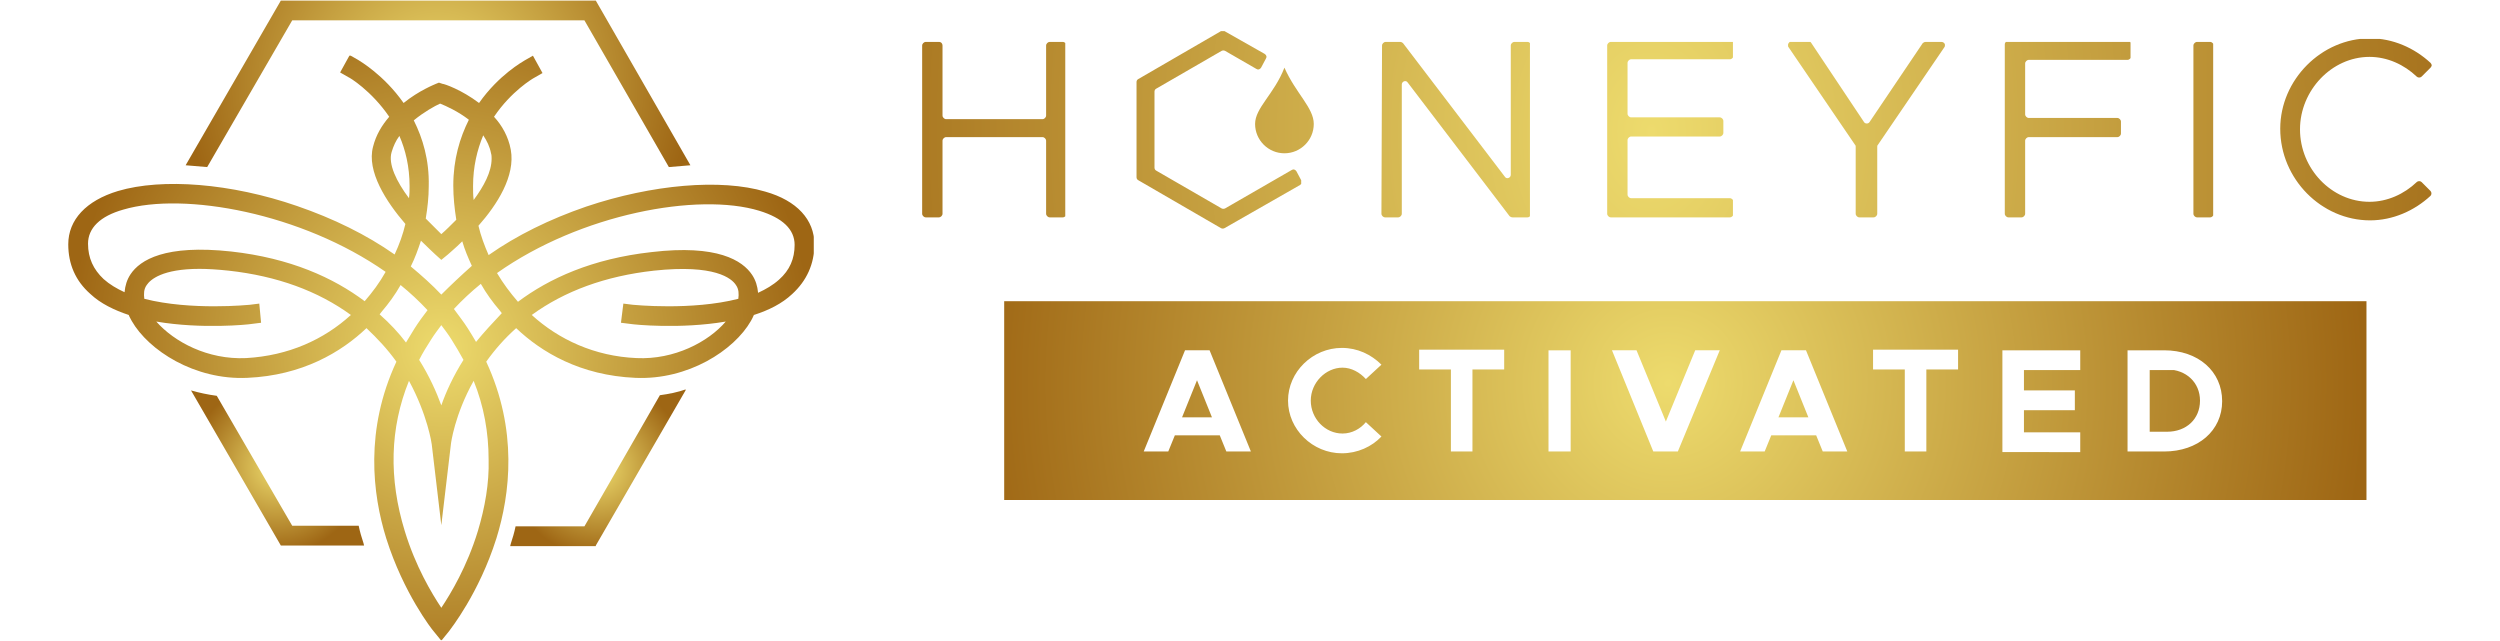
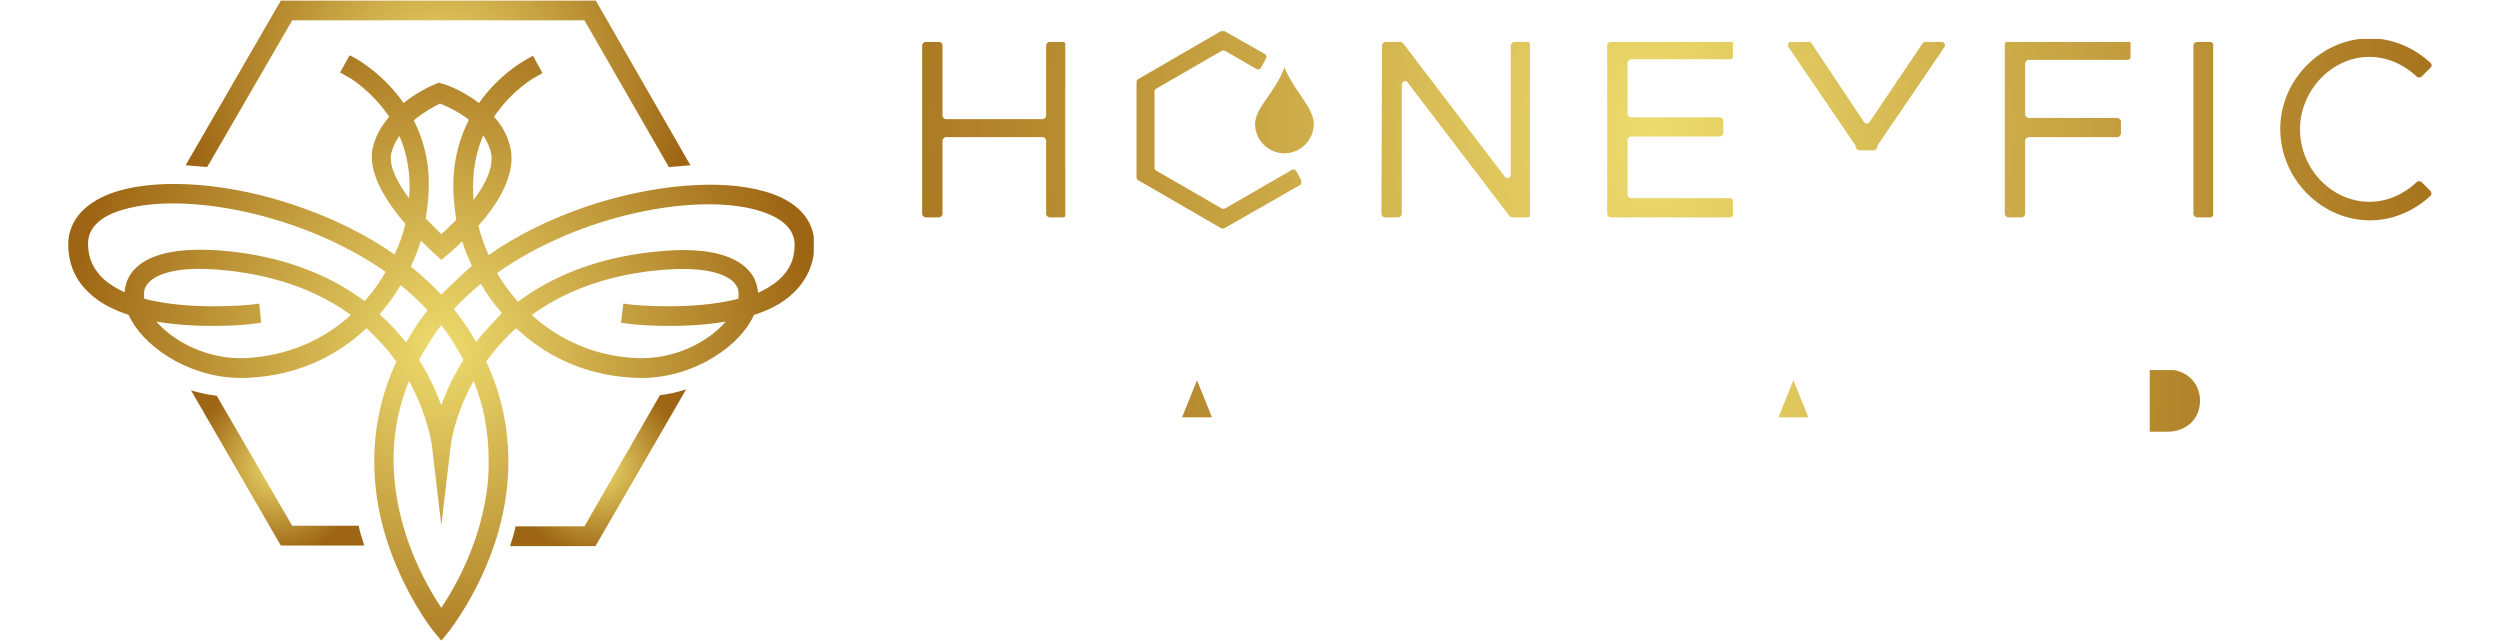
<svg xmlns="http://www.w3.org/2000/svg" xmlns:xlink="http://www.w3.org/1999/xlink" version="1.1" id="Vrstva_1" x="0px" y="0px" viewBox="0 0 417.5 107" style="enable-background:new 0 0 417.5 107;" xml:space="preserve">
  <style type="text/css">
	
		.st0{clip-path:url(#SVGID_00000002373531315367794560000001979224464639521692_);fill:url(#SVGID_00000158747205361840772910000006946990513816494208_);}
	
		.st1{clip-path:url(#SVGID_00000043450906182802926090000008253278596436802732_);fill:url(#SVGID_00000155142493918745001390000013002609383417738402_);}
	
		.st2{clip-path:url(#SVGID_00000077293500484577992150000018378789825143589018_);fill:url(#SVGID_00000149339437885401214450000003885155552434959781_);}
	
		.st3{clip-path:url(#SVGID_00000124129333657344505460000006150079032414172336_);fill:url(#SVGID_00000074412505731857709260000013066618536785347249_);}
	
		.st4{clip-path:url(#SVGID_00000081639318477884983770000010279386515742973116_);fill:url(#SVGID_00000146495341035740567940000002831588999323904645_);}
	
		.st5{clip-path:url(#SVGID_00000101096065715097281370000014593693669351049353_);fill:url(#SVGID_00000052788453385438155480000008328055602344837285_);}
	
		.st6{clip-path:url(#SVGID_00000042738018146004682450000010862588446437991830_);fill:url(#SVGID_00000083074203148061835430000009208633821614624920_);}
	
		.st7{clip-path:url(#SVGID_00000039821606896989817520000016870716647644348302_);fill:url(#SVGID_00000029740976370518654300000005385660256005470106_);}
	
		.st8{clip-path:url(#SVGID_00000097492614472452356910000000802554272816023427_);fill:url(#SVGID_00000169535786523485928100000010671020648352443526_);}
	
		.st9{clip-path:url(#SVGID_00000086674060638421920910000009790180303041324161_);fill:url(#SVGID_00000055675508355737827310000010962506020014542755_);}
	
		.st10{clip-path:url(#SVGID_00000146466555139383205470000007133548175447537584_);fill:url(#SVGID_00000116957723393426930300000017998330330519515306_);}
	
		.st11{clip-path:url(#SVGID_00000041259274878429487670000013374718693201396910_);fill:url(#SVGID_00000123435521562250934920000001570862610426494655_);}
	
		.st12{clip-path:url(#SVGID_00000168076717536612786960000016100547476194240687_);fill:url(#SVGID_00000084519737168725597170000005160974581515287725_);}
	
		.st13{clip-path:url(#SVGID_00000177452705457976659910000003271142215045317811_);fill:url(#SVGID_00000085251671361518395780000003567145561079189645_);}
	
		.st14{clip-path:url(#SVGID_00000149354534632983652180000001842995198835159436_);fill:url(#SVGID_00000181052419811409573250000010533864701824521869_);}
	
		.st15{clip-path:url(#SVGID_00000121261354202121652350000008130677121575303332_);fill:url(#SVGID_00000067918077413973671340000009049710918706560948_);}
	
		.st16{clip-path:url(#SVGID_00000145038720611420636660000017400079451506901395_);fill:url(#SVGID_00000041279773929139266490000013356775066180711559_);}
</style>
  <g>
    <g>
      <defs>
        <path id="SVGID_1_" d="M34.6,27.9L48.8,3.4l48.8,0l14.1,24.5c1.2-0.1,2.4-0.2,3.6-0.3L99.5,0.1l-52.6,0L31,27.6     C32.2,27.7,33.4,27.8,34.6,27.9" />
      </defs>
      <clipPath id="SVGID_00000050657108466684773810000016694963261099664050_">
        <use xlink:href="#SVGID_1_" style="overflow:visible;" />
      </clipPath>
      <radialGradient id="SVGID_00000062158905809670659310000011974230878993605022_" cx="-111.234" cy="491.852" r="1" gradientTransform="matrix(42.152 0 -2.027395e-05 -42.152 4761.914 20746.537)" gradientUnits="userSpaceOnUse">
        <stop offset="0" style="stop-color:#EDDB6D" />
        <stop offset="1" style="stop-color:#9E6614" />
      </radialGradient>
      <rect x="31" y="0.1" style="clip-path:url(#SVGID_00000050657108466684773810000016694963261099664050_);fill:url(#SVGID_00000062158905809670659310000011974230878993605022_);" width="84.3" height="27.8" />
    </g>
    <g>
      <defs>
        <path id="SVGID_00000011020453874653184380000004882905726612289702_" d="M46.9,91.1l13.9,0c0-0.1-0.1-0.3-0.1-0.4     c-0.3-0.9-0.6-1.9-0.8-2.9H48.8L36.2,66.1c-1.5-0.2-2.9-0.5-4.3-0.9L46.9,91.1z" />
      </defs>
      <clipPath id="SVGID_00000057137174145550406180000000479988807804979346_">
        <use xlink:href="#SVGID_00000011020453874653184380000004882905726612289702_" style="overflow:visible;" />
      </clipPath>
      <radialGradient id="SVGID_00000011751623702930596800000007597792429261840052_" cx="-155.784" cy="524.371" r="1" gradientTransform="matrix(14.449 0 0 -14.449 2297.259 7654.701)" gradientUnits="userSpaceOnUse">
        <stop offset="0" style="stop-color:#EDDB6D" />
        <stop offset="1" style="stop-color:#9E6614" />
      </radialGradient>
      <rect x="31.9" y="65.2" style="clip-path:url(#SVGID_00000057137174145550406180000000479988807804979346_);fill:url(#SVGID_00000011751623702930596800000007597792429261840052_);" width="28.9" height="26" />
    </g>
    <g>
      <defs>
        <path id="SVGID_00000158029635920890313570000017434260669535534260_" d="M99.5,91.1L114.6,65c-1.4,0.5-2.9,0.8-4.4,1L97.6,87.9     H86.1c-0.2,1-0.5,2-0.8,2.9c0,0.1-0.1,0.3-0.1,0.4H99.5z" />
      </defs>
      <clipPath id="SVGID_00000067218060549250542230000002971958110160645547_">
        <use xlink:href="#SVGID_00000158029635920890313570000017434260669535534260_" style="overflow:visible;" />
      </clipPath>
      <radialGradient id="SVGID_00000085951906240542769860000015146662185243578785_" cx="-154.567" cy="523.482" r="1" gradientTransform="matrix(14.713 0 0 -14.713 2374.021 7780.136)" gradientUnits="userSpaceOnUse">
        <stop offset="0" style="stop-color:#EDDB6D" />
        <stop offset="1" style="stop-color:#9E6614" />
      </radialGradient>
      <rect x="85.1" y="65" style="clip-path:url(#SVGID_00000067218060549250542230000002971958110160645547_);fill:url(#SVGID_00000085951906240542769860000015146662185243578785_);" width="29.4" height="26.2" />
    </g>
    <g>
      <defs>
        <path id="SVGID_00000005236505176355872960000003952602307144297372_" d="M106.3,59.8c-7-0.3-13-3.1-17.5-7.2     c5.5-4,12.3-6.5,20.4-7.4c10.2-1.1,13,1.3,13.7,2.4c0.5,0.7,0.5,1.5,0.4,2.3c-7.8,2-17.5,1-17.6,1l-1.6-0.2l-0.4,3.2l1.6,0.2     c0.5,0.1,8.3,0.9,15.9-0.4C118.3,57.1,112.6,60.1,106.3,59.8 M130.1,46.7c-1,0.9-2.2,1.6-3.5,2.2c-0.1-1.1-0.4-2.1-1-3     c-1.6-2.4-5.8-5.1-16.8-3.8c-9.9,1.1-17.1,4.4-22.3,8.3c-1.3-1.5-2.5-3.1-3.5-4.8c14-9.9,33.6-13.5,43.8-10.4     c3.9,1.2,5.9,3.1,5.9,5.7C132.7,43.2,131.9,45.1,130.1,46.7 M79.1,33.4C79,32.6,79,31.9,79,31.1c0-3.3,0.7-6.1,1.7-8.5     c0.6,0.9,1.1,1.9,1.3,3c0.1,0.3,0.1,0.6,0.1,0.9C82.1,28.7,80.8,31.1,79.1,33.4 M79.5,57.1c-0.4-0.7-0.9-1.5-1.4-2.3     c-0.7-1.1-1.5-2.1-2.3-3.2c1.4-1.5,2.9-2.9,4.5-4.2c0.9,1.6,2,3.1,3.2,4.5c0.1,0.1,0.2,0.3,0.3,0.4C82.2,54,80.8,55.5,79.5,57.1      M73.7,67.7c-0.8-2.2-2-4.9-3.7-7.6c0.6-1.2,1.3-2.3,2-3.4c0.5-0.8,1.1-1.6,1.7-2.4c0.6,0.8,1.2,1.6,1.7,2.4     c0.7,1.1,1.4,2.3,2,3.4C75.7,62.8,74.5,65.4,73.7,67.7 M69.1,20.1c1.7-1.4,3.5-2.4,4.4-2.8c1,0.4,3,1.3,4.8,2.7     c-1.5,3-2.6,6.6-2.6,11c0,1.9,0.2,3.8,0.5,5.7c-0.9,0.9-1.8,1.8-2.5,2.4c-0.8-0.8-1.7-1.7-2.6-2.6c0.3-1.8,0.5-3.6,0.5-5.4     C71.7,26.7,70.6,23.1,69.1,20.1 M73.7,49.2c-1.5-1.6-3.3-3.2-5.1-4.7c0.7-1.4,1.2-2.8,1.7-4.3c1.2,1.2,2.1,2,2.4,2.3l1,0.9     l1.1-0.9c0.3-0.3,1.2-1,2.4-2.2c0.4,1.4,1,2.8,1.6,4.1C77,46,75.3,47.6,73.7,49.2 M79.8,88.7c-1.8,5.9-4.5,10.4-6.1,12.8     c-1.6-2.4-4.3-6.9-6.1-12.8c-2.7-8.8-2.5-17.2,0.7-25.1c3.1,5.7,3.8,10.5,3.8,10.6l1.6,13.5l1.6-13.5c0-0.1,0.6-4.9,3.8-10.6     c1.7,4.2,2.5,8.6,2.5,13.2C81.7,80.7,81,84.7,79.8,88.7 M68.3,33.1c-2.1-2.8-3.5-5.7-2.9-7.7c0.3-1,0.7-1.9,1.3-2.7     c1,2.3,1.7,5.1,1.7,8.4C68.4,31.7,68.4,32.4,68.3,33.1 M69.2,54.9c-0.5,0.8-0.9,1.5-1.4,2.3c-1.2-1.6-2.7-3.2-4.4-4.7     c0.1-0.1,0.2-0.3,0.3-0.4c1.2-1.4,2.3-2.9,3.2-4.5c1.6,1.3,3.1,2.7,4.5,4.2C70.7,52.7,69.9,53.8,69.2,54.9 M43.3,50.7l-1.6,0.2     c-0.1,0-9.8,1-17.6-1c-0.1-0.8-0.1-1.6,0.4-2.3c0.6-0.9,2.6-2.7,8.8-2.7c1.4,0,3,0.1,4.9,0.3c8.1,0.9,14.9,3.4,20.4,7.4     c-4.5,4.1-10.4,6.8-17.5,7.2c-6.4,0.3-12-2.7-15-6.1c7.6,1.3,15.4,0.5,15.9,0.4l1.6-0.2L43.3,50.7z M60.9,50.3     c-5.2-3.9-12.4-7.2-22.3-8.3c-11-1.2-15.2,1.4-16.8,3.8c-0.6,0.9-0.9,1.9-1,3c-1.3-0.6-2.5-1.3-3.5-2.2c-1.7-1.6-2.6-3.5-2.6-5.9     c0-2.6,2-4.6,5.9-5.7c10.2-3,29.8,0.6,43.8,10.4C63.4,47.2,62.2,48.8,60.9,50.3 M11.4,40.8c0,3.3,1.2,6.1,3.7,8.3     c1.7,1.6,4,2.7,6.4,3.5c0.1,0.3,0.3,0.6,0.5,1c2.8,4.9,10.5,9.9,19.3,9.5c9.2-0.4,15.7-4.3,19.9-8.3c1.8,1.7,3.5,3.5,5,5.6     c-5.3,11.4-4,22.1-1.7,29.5c2.9,9.2,7.7,15.3,7.9,15.5l1.3,1.6l1.3-1.6c0.2-0.3,5-6.3,7.9-15.5c2.3-7.4,3.6-18.1-1.7-29.5     c1.5-2.1,3.1-3.9,5-5.6c4.2,4,10.7,7.9,19.9,8.3c8.8,0.4,16.5-4.6,19.3-9.5c0.2-0.3,0.3-0.6,0.5-1c2.5-0.8,4.7-1.9,6.4-3.5     c2.4-2.2,3.7-5,3.7-8.3c0-4.1-2.9-7.3-8.2-8.8c-7.4-2.2-18.9-1.2-29.9,2.5c-6.1,2.1-11.6,4.8-16.3,8.1c-0.7-1.6-1.3-3.2-1.7-4.9     c3.1-3.5,6.2-8.3,5.4-12.7c-0.4-2.2-1.5-4.1-2.8-5.5c2.9-4.3,6.5-6.4,6.7-6.5l1.4-0.8L89,9.3l-1.4,0.8c-0.3,0.2-4.3,2.4-7.6,7.1     c-2.9-2.2-5.8-3.2-6.1-3.2l-0.6-0.2l-0.5,0.2c-0.2,0.1-2.8,1.1-5.4,3.2c-3.3-4.7-7.3-7-7.6-7.2l-1.4-0.8l-1.6,2.9l1.4,0.8     c0.1,0,3.8,2.2,6.8,6.6c-1.2,1.4-2.2,3-2.7,5c-1.1,4.1,2.2,9.2,5.4,12.9c-0.4,1.7-1,3.4-1.8,5.1c-4.7-3.3-10.2-6-16.3-8.1     c-11-3.8-22.5-4.7-29.9-2.5C14.4,33.5,11.4,36.7,11.4,40.8z" />
      </defs>
      <clipPath id="SVGID_00000176037102260707463750000017585577117160077449_">
        <use xlink:href="#SVGID_00000005236505176355872960000003952602307144297372_" style="overflow:visible;" />
      </clipPath>
      <radialGradient id="SVGID_00000010272881031657691380000007892422463119925148_" cx="-103.728" cy="486.372" r="1" gradientTransform="matrix(62.269 0 -2.994968e-05 -62.269 6532.742 30344.033)" gradientUnits="userSpaceOnUse">
        <stop offset="0" style="stop-color:#EDDB6D" />
        <stop offset="1" style="stop-color:#9E6614" />
      </radialGradient>
      <rect x="11.4" y="9.3" style="clip-path:url(#SVGID_00000176037102260707463750000017585577117160077449_);fill:url(#SVGID_00000010272881031657691380000007892422463119925148_);" width="124.5" height="97.6" />
    </g>
    <g>
      <defs>
        <path id="SVGID_00000070116101935408560150000006048457295829413297_" d="M154,35.7c0,0.3,0.3,0.6,0.6,0.6h2.2     c0.3,0,0.6-0.3,0.6-0.6l0-12.2c0-0.3,0.3-0.6,0.6-0.6l16.1,0c0.3,0,0.6,0.3,0.6,0.6v12.2c0,0.3,0.3,0.6,0.6,0.6h2.2     c0.3,0,0.6-0.3,0.6-0.6l0-28.1c0-0.3-0.3-0.6-0.6-0.6h-2.2c-0.3,0-0.6,0.3-0.6,0.6l0,11.7c0,0.3-0.3,0.6-0.6,0.6l-16.1,0     c-0.3,0-0.6-0.3-0.6-0.6V7.6c0-0.3-0.2-0.6-0.6-0.6h-2.2c-0.3,0-0.6,0.3-0.6,0.6L154,35.7z" />
      </defs>
      <clipPath id="SVGID_00000153693267514508212790000005643606377433754520_">
        <use xlink:href="#SVGID_00000070116101935408560150000006048457295829413297_" style="overflow:visible;" />
      </clipPath>
      <radialGradient id="SVGID_00000085943812627886478080000000025871848103301055_" cx="-94.628" cy="478.841" r="1" gradientTransform="matrix(147.761 -2.166333e-05 -8.703009e-05 -180.946 14258.198 86666.438)" gradientUnits="userSpaceOnUse">
        <stop offset="0" style="stop-color:#EDDB6D" />
        <stop offset="1" style="stop-color:#9E6614" />
      </radialGradient>
      <rect x="154" y="7" style="clip-path:url(#SVGID_00000153693267514508212790000005643606377433754520_);fill:url(#SVGID_00000085943812627886478080000000025871848103301055_);" width="23.9" height="29.3" />
    </g>
    <g>
      <defs>
        <path id="SVGID_00000034056230858029810290000008315330875092226727_" d="M230.7,35.7c0,0.3,0.3,0.6,0.6,0.6h2.2     c0.3,0,0.6-0.3,0.6-0.6l0-21.6c0-0.5,0.7-0.8,1-0.3l17,22.3c0.1,0.1,0.3,0.2,0.5,0.2h2.5c0.3,0,0.6-0.3,0.6-0.6l0-28.1     c0-0.3-0.3-0.6-0.6-0.6h-2.2c-0.3,0-0.6,0.3-0.6,0.6l0,21.6c0,0.5-0.7,0.8-1,0.3l-17-22.3c-0.1-0.1-0.3-0.2-0.4-0.2h-2.5     c-0.3,0-0.6,0.3-0.6,0.6L230.7,35.7z" />
      </defs>
      <clipPath id="SVGID_00000136371217088417319790000013555944622948945837_">
        <use xlink:href="#SVGID_00000034056230858029810290000008315330875092226727_" style="overflow:visible;" />
      </clipPath>
      <radialGradient id="SVGID_00000125563404536977591670000010034981002484867458_" cx="-94.628" cy="478.989" r="1" gradientTransform="matrix(147.761 -2.166333e-05 -8.389029e-05 -174.418 14258.196 83566.336)" gradientUnits="userSpaceOnUse">
        <stop offset="0" style="stop-color:#EDDB6D" />
        <stop offset="1" style="stop-color:#9E6614" />
      </radialGradient>
      <rect x="230.7" y="7" style="clip-path:url(#SVGID_00000136371217088417319790000013555944622948945837_);fill:url(#SVGID_00000125563404536977591670000010034981002484867458_);" width="24.8" height="29.3" />
    </g>
    <g>
      <defs>
        <path id="SVGID_00000023962787463576507220000006531689283564521857_" d="M268.4,35.7c0,0.3,0.3,0.6,0.6,0.6l19.9,0     c0.3,0,0.6-0.3,0.6-0.6v-2c0-0.3-0.3-0.6-0.6-0.6h-16.5c-0.3,0-0.6-0.3-0.6-0.6v-9.1c0-0.3,0.3-0.6,0.6-0.6h14.8     c0.3,0,0.6-0.3,0.6-0.6v-2c0-0.3-0.3-0.6-0.6-0.6l-14.8,0c-0.3,0-0.6-0.3-0.6-0.6v-8.5c0-0.3,0.3-0.6,0.6-0.6l16.5,0     c0.3,0,0.6-0.3,0.6-0.6v-2c0-0.3-0.3-0.6-0.6-0.6L269,7c-0.3,0-0.6,0.3-0.6,0.6L268.4,35.7z" />
      </defs>
      <clipPath id="SVGID_00000124868039916885155810000006271968436745116321_">
        <use xlink:href="#SVGID_00000023962787463576507220000006531689283564521857_" style="overflow:visible;" />
      </clipPath>
      <radialGradient id="SVGID_00000004535561013215808640000017301335625174750603_" cx="-94.628" cy="478.362" r="1" gradientTransform="matrix(147.761 -2.166333e-05 -9.903435e-05 -205.904 14258.204 98518.891)" gradientUnits="userSpaceOnUse">
        <stop offset="0" style="stop-color:#EDDB6D" />
        <stop offset="1" style="stop-color:#9E6614" />
      </radialGradient>
      <rect x="268.4" y="7" style="clip-path:url(#SVGID_00000124868039916885155810000006271968436745116321_);fill:url(#SVGID_00000004535561013215808640000017301335625174750603_);" width="21" height="29.3" />
    </g>
    <g>
      <defs>
-         <path id="SVGID_00000101061700514073799960000012266976423746338996_" d="M298.7,7.9l11.1,16.3c0.1,0.1,0.1,0.2,0.1,0.3v11.2     c0,0.3,0.3,0.6,0.6,0.6h2.4c0.3,0,0.6-0.3,0.6-0.6V24.5c0-0.1,0-0.2,0.1-0.3l11.1-16.3c0.3-0.4,0-0.9-0.5-0.9l-2.6,0     c-0.2,0-0.4,0.1-0.5,0.2l-8.9,13.2c-0.2,0.3-0.7,0.3-0.9,0l-8.8-13.2c-0.1-0.2-0.3-0.3-0.5-0.3l-2.8,0c-0.3,0-0.6,0.3-0.6,0.6     C298.6,7.7,298.6,7.8,298.7,7.9" />
+         <path id="SVGID_00000101061700514073799960000012266976423746338996_" d="M298.7,7.9l11.1,16.3c0.1,0.1,0.1,0.2,0.1,0.3c0,0.3,0.3,0.6,0.6,0.6h2.4c0.3,0,0.6-0.3,0.6-0.6V24.5c0-0.1,0-0.2,0.1-0.3l11.1-16.3c0.3-0.4,0-0.9-0.5-0.9l-2.6,0     c-0.2,0-0.4,0.1-0.5,0.2l-8.9,13.2c-0.2,0.3-0.7,0.3-0.9,0l-8.8-13.2c-0.1-0.2-0.3-0.3-0.5-0.3l-2.8,0c-0.3,0-0.6,0.3-0.6,0.6     C298.6,7.7,298.6,7.8,298.7,7.9" />
      </defs>
      <clipPath id="SVGID_00000065046604032687922120000009859649242518388902_">
        <use xlink:href="#SVGID_00000101061700514073799960000012266976423746338996_" style="overflow:visible;" />
      </clipPath>
      <radialGradient id="SVGID_00000023269705331355296130000007102282451902134671_" cx="-94.628" cy="479.197" r="1" gradientTransform="matrix(147.76 -2.166331e-05 -7.984053e-05 -165.998 14258.188 79567.797)" gradientUnits="userSpaceOnUse">
        <stop offset="0" style="stop-color:#EDDB6D" />
        <stop offset="1" style="stop-color:#9E6614" />
      </radialGradient>
      <rect x="298.6" y="7" style="clip-path:url(#SVGID_00000065046604032687922120000009859649242518388902_);fill:url(#SVGID_00000023269705331355296130000007102282451902134671_);" width="26.2" height="29.3" />
    </g>
    <g>
      <defs>
        <path id="SVGID_00000115503175211653047450000000698209650065641352_" d="M334.8,35.7c0,0.3,0.3,0.6,0.6,0.6h2.2     c0.3,0,0.6-0.3,0.6-0.6V23.5c0-0.3,0.3-0.6,0.6-0.6h14.8c0.3,0,0.6-0.3,0.6-0.6v-2c0-0.3-0.3-0.6-0.6-0.6l-14.8,0     c-0.3,0-0.6-0.3-0.6-0.6v-8.5c0-0.3,0.3-0.6,0.6-0.6l16.5,0c0.3,0,0.6-0.3,0.6-0.6v-2c0-0.3-0.3-0.6-0.6-0.6l-19.9,0     c-0.3,0-0.6,0.3-0.6,0.6V35.7z" />
      </defs>
      <clipPath id="SVGID_00000041993881947559940250000010008573489482471071_">
        <use xlink:href="#SVGID_00000115503175211653047450000000698209650065641352_" style="overflow:visible;" />
      </clipPath>
      <radialGradient id="SVGID_00000129168598068197645600000012591796448863278732_" cx="-94.628" cy="478.362" r="1" gradientTransform="matrix(147.761 -2.166333e-05 -9.903328e-05 -205.902 14258.204 98517.828)" gradientUnits="userSpaceOnUse">
        <stop offset="0" style="stop-color:#EDDB6D" />
        <stop offset="1" style="stop-color:#9E6614" />
      </radialGradient>
      <rect x="334.8" y="7" style="clip-path:url(#SVGID_00000041993881947559940250000010008573489482471071_);fill:url(#SVGID_00000129168598068197645600000012591796448863278732_);" width="21" height="29.3" />
    </g>
    <g>
      <defs>
        <path id="SVGID_00000139289854826069961920000007133305589226246808_" d="M366.3,35.7c0,0.3,0.3,0.6,0.6,0.6h2.2     c0.3,0,0.6-0.3,0.6-0.6l0-28.1c0-0.3-0.3-0.6-0.6-0.6l-2.2,0c-0.3,0-0.6,0.3-0.6,0.6V35.7z" />
      </defs>
      <clipPath id="SVGID_00000099658904058942402390000013667399006147040146_">
        <use xlink:href="#SVGID_00000139289854826069961920000007133305589226246808_" style="overflow:visible;" />
      </clipPath>
      <radialGradient id="SVGID_00000043439733881022443560000005146127912495712674_" cx="-94.628" cy="475.439" r="1" gradientTransform="matrix(147.761 -2.166333e-05 -6.259274e-04 -1301.378 14258.454 618748.562)" gradientUnits="userSpaceOnUse">
        <stop offset="0" style="stop-color:#EDDB6D" />
        <stop offset="1" style="stop-color:#9E6614" />
      </radialGradient>
      <rect x="366.3" y="7" style="clip-path:url(#SVGID_00000099658904058942402390000013667399006147040146_);fill:url(#SVGID_00000043439733881022443560000005146127912495712674_);" width="3.3" height="29.3" />
    </g>
    <g>
      <defs>
        <path id="SVGID_00000001664727032186560090000016758566897552907172_" d="M395.8,36.8c3.8,0,7.4-1.6,10.1-4.1     c0.2-0.2,0.2-0.6,0-0.8l-1.5-1.5c-0.2-0.2-0.6-0.2-0.8,0c-2.1,2-4.9,3.3-7.9,3.3c-6.3,0-11.6-5.5-11.6-12.1     c0-6.5,5.3-12.1,11.6-12.1c3,0,5.8,1.3,7.9,3.3c0.2,0.2,0.6,0.2,0.8,0l1.5-1.5c0.1-0.1,0.2-0.3,0.2-0.4c0-0.1-0.1-0.3-0.2-0.4     c-2.7-2.5-6.3-4.1-10.1-4.1c-8.1,0-15,6.9-15,15.1C380.8,29.9,387.7,36.8,395.8,36.8" />
      </defs>
      <clipPath id="SVGID_00000006678751485637223960000017100798939611083941_">
        <use xlink:href="#SVGID_00000001664727032186560090000016758566897552907172_" style="overflow:visible;" />
      </clipPath>
      <radialGradient id="SVGID_00000105417060272582995330000015188602192121693362_" cx="-94.628" cy="478.929" r="1" gradientTransform="matrix(147.761 -2.166333e-05 -8.513810e-05 -177.012 14258.197 84798.367)" gradientUnits="userSpaceOnUse">
        <stop offset="0" style="stop-color:#EDDB6D" />
        <stop offset="1" style="stop-color:#9E6614" />
      </radialGradient>
      <rect x="380.8" y="6.5" style="clip-path:url(#SVGID_00000006678751485637223960000017100798939611083941_);fill:url(#SVGID_00000105417060272582995330000015188602192121693362_);" width="25.3" height="30.3" />
    </g>
    <g>
      <defs>
        <path id="SVGID_00000127010797803670908110000014000937505071798960_" d="M189.8,29.6c0,0.2,0.1,0.4,0.3,0.5l13.8,8     c0.2,0.1,0.4,0.1,0.6,0l12.6-7.2c0.3-0.2,0.4-0.5,0.2-0.8l-0.8-1.5c-0.2-0.3-0.5-0.4-0.8-0.2l-11.1,6.4c-0.2,0.1-0.4,0.1-0.6,0     l-10.9-6.3c-0.2-0.1-0.3-0.3-0.3-0.5V15.3c0-0.2,0.1-0.4,0.3-0.5l10.9-6.3c0.2-0.1,0.4-0.1,0.6,0l5.2,3c0.3,0.2,0.6,0.1,0.8-0.2     l0.8-1.5c0.2-0.3,0.1-0.6-0.2-0.8l-6.7-3.8c-0.2-0.1-0.4-0.1-0.6,0l-13.8,8c-0.2,0.1-0.3,0.3-0.3,0.5V29.6z" />
      </defs>
      <clipPath id="SVGID_00000120549409983468173870000009792676234826923928_">
        <use xlink:href="#SVGID_00000127010797803670908110000014000937505071798960_" style="overflow:visible;" />
      </clipPath>
      <radialGradient id="SVGID_00000155137891363255132310000013256342650381036420_" cx="-94.628" cy="478.923" r="1" gradientTransform="matrix(147.761 -2.166333e-05 -8.525464e-05 -177.255 14258.197 84913.445)" gradientUnits="userSpaceOnUse">
        <stop offset="0" style="stop-color:#EDDB6D" />
        <stop offset="1" style="stop-color:#9E6614" />
      </radialGradient>
      <rect x="189.8" y="5.2" style="clip-path:url(#SVGID_00000120549409983468173870000009792676234826923928_);fill:url(#SVGID_00000155137891363255132310000013256342650381036420_);" width="27.5" height="33" />
    </g>
    <g>
      <defs>
        <path id="SVGID_00000168838369062136839170000017062240053997150118_" d="M214.5,25.6c2.7,0,4.9-2.2,4.9-4.9c0-2.7-3-5.1-4.9-9.4     c-1.7,4.4-4.9,6.7-4.9,9.4C209.6,23.4,211.8,25.6,214.5,25.6" />
      </defs>
      <clipPath id="SVGID_00000072960765818998132370000002077069647928713647_">
        <use xlink:href="#SVGID_00000168838369062136839170000017062240053997150118_" style="overflow:visible;" />
      </clipPath>
      <radialGradient id="SVGID_00000062176373304913486120000003974206057685582510_" cx="-94.628" cy="478.202" r="1" gradientTransform="matrix(147.761 -2.166333e-05 -1.038188e-04 -215.852 14258.206 103242.797)" gradientUnits="userSpaceOnUse">
        <stop offset="0" style="stop-color:#EDDB6D" />
        <stop offset="1" style="stop-color:#9E6614" />
      </radialGradient>
      <rect x="209.6" y="11.3" style="clip-path:url(#SVGID_00000072960765818998132370000002077069647928713647_);fill:url(#SVGID_00000062176373304913486120000003974206057685582510_);" width="9.8" height="14.3" />
    </g>
    <g>
      <defs>
        <polygon id="SVGID_00000070116959055528246190000013257404504853471150_" points="297,69.7 302,69.7 299.5,63.5    " />
      </defs>
      <clipPath id="SVGID_00000060013580415835851040000010101255796989896587_">
        <use xlink:href="#SVGID_00000070116959055528246190000013257404504853471150_" style="overflow:visible;" />
      </clipPath>
      <radialGradient id="SVGID_00000178904900777045853570000015062652977433062833_" cx="-96.39" cy="479.868" r="1" gradientTransform="matrix(116.725 -1.711316e-05 -6.907567e-05 -143.617 11529.683 68980.914)" gradientUnits="userSpaceOnUse">
        <stop offset="0" style="stop-color:#EDDB6D" />
        <stop offset="1" style="stop-color:#9E6614" />
      </radialGradient>
      <rect x="297" y="63.5" style="clip-path:url(#SVGID_00000060013580415835851040000010101255796989896587_);fill:url(#SVGID_00000178904900777045853570000015062652977433062833_);" width="5" height="6.2" />
    </g>
    <g>
      <defs>
        <polygon id="SVGID_00000098206569792334284800000009020883259981445563_" points="197.4,69.7 202.4,69.7 199.9,63.5    " />
      </defs>
      <clipPath id="SVGID_00000035523803686202952000000012877713043951587257_">
        <use xlink:href="#SVGID_00000098206569792334284800000009020883259981445563_" style="overflow:visible;" />
      </clipPath>
      <radialGradient id="SVGID_00000014619096013816168570000007842099012574036895_" cx="-96.39" cy="479.868" r="1" gradientTransform="matrix(116.725 -1.711316e-05 -6.907599e-05 -143.617 11529.683 68981.227)" gradientUnits="userSpaceOnUse">
        <stop offset="0" style="stop-color:#EDDB6D" />
        <stop offset="1" style="stop-color:#9E6614" />
      </radialGradient>
      <rect x="197.4" y="63.5" style="clip-path:url(#SVGID_00000035523803686202952000000012877713043951587257_);fill:url(#SVGID_00000014619096013816168570000007842099012574036895_);" width="5" height="6.2" />
    </g>
    <g>
      <defs>
        <path id="SVGID_00000138546887751652593270000001489289388903649668_" d="M359,72.1h2.9c3.2,0,5.5-2.1,5.5-5.2     c0-3-2.3-5.2-5.5-5.2H359V72.1z" />
      </defs>
      <clipPath id="SVGID_00000087407344683923761970000015699840733193675674_">
        <use xlink:href="#SVGID_00000138546887751652593270000001489289388903649668_" style="overflow:visible;" />
      </clipPath>
      <radialGradient id="SVGID_00000117645458244284324380000018058505312290057647_" cx="-96.39" cy="479.889" r="1" gradientTransform="matrix(116.725 -1.711316e-05 -6.878169e-05 -143.005 11529.683 68690.648)" gradientUnits="userSpaceOnUse">
        <stop offset="0" style="stop-color:#EDDB6D" />
        <stop offset="1" style="stop-color:#9E6614" />
      </radialGradient>
      <rect x="359" y="61.8" style="clip-path:url(#SVGID_00000087407344683923761970000015699840733193675674_);fill:url(#SVGID_00000117645458244284324380000018058505312290057647_);" width="8.4" height="10.3" />
    </g>
    <g>
      <defs>
        <path id="SVGID_00000036945616310484776410000001669598370313731714_" d="M361.4,75.4l-6.1,0V58.5h6.1c5.7,0,9.7,3.5,9.7,8.5     C371.1,71.9,367.1,75.4,361.4,75.4 M334.4,75.4V58.5h13v3.3h-9.4v3.4h8.5v3.3h-8.5v3.7h9.4v3.3H334.4z M318.1,75.4l0-13.7h-5.3     v-3.3h14.2v3.3h-5.3l0,13.7H318.1z M304.4,75.4l-1.1-2.7h-7.5l-1.1,2.7h-4.1l6.9-16.9h4.1l6.9,16.9H304.4z M280.2,75.4h-4.1     l-6.9-16.9h4.1l4.9,11.9l4.9-11.9h4.1L280.2,75.4z M258.6,75.4V58.5h3.7v16.9H258.6z M242.3,75.4l0-13.7H237v-3.3h14.2v3.3h-5.3     v13.7H242.3z M224.1,75.7c-4.9,0-9-4-9-8.8c0-4.8,4.1-8.8,9-8.8c2.6,0,4.9,1.1,6.6,2.8l-2.6,2.4c-1-1.1-2.4-1.9-3.9-1.9     c-2.8,0-5.3,2.5-5.3,5.5c0,3,2.4,5.5,5.3,5.5c1.6,0,3-0.8,3.9-1.9l2.6,2.4C229.1,74.6,226.7,75.7,224.1,75.7 M204.8,75.4     l-1.1-2.7h-7.5l-1.1,2.7H191l6.9-16.9h4.1l6.9,16.9H204.8z M395.2,83.5V50.3l-227.5,0l0,33.2L395.2,83.5z" />
      </defs>
      <clipPath id="SVGID_00000073701918139886900620000009208246182167455651_">
        <use xlink:href="#SVGID_00000036945616310484776410000001669598370313731714_" style="overflow:visible;" />
      </clipPath>
      <radialGradient id="SVGID_00000041289647431624713590000007548878632266639260_" cx="-96.39" cy="481.015" r="1" gradientTransform="matrix(116.725 -1.711316e-05 -5.614143e-05 -116.725 11529.677 56210.246)" gradientUnits="userSpaceOnUse">
        <stop offset="0" style="stop-color:#EDDB6D" />
        <stop offset="1" style="stop-color:#9E6614" />
      </radialGradient>
-       <rect x="167.7" y="50.3" style="clip-path:url(#SVGID_00000073701918139886900620000009208246182167455651_);fill:url(#SVGID_00000041289647431624713590000007548878632266639260_);" width="227.5" height="33.2" />
    </g>
  </g>
</svg>